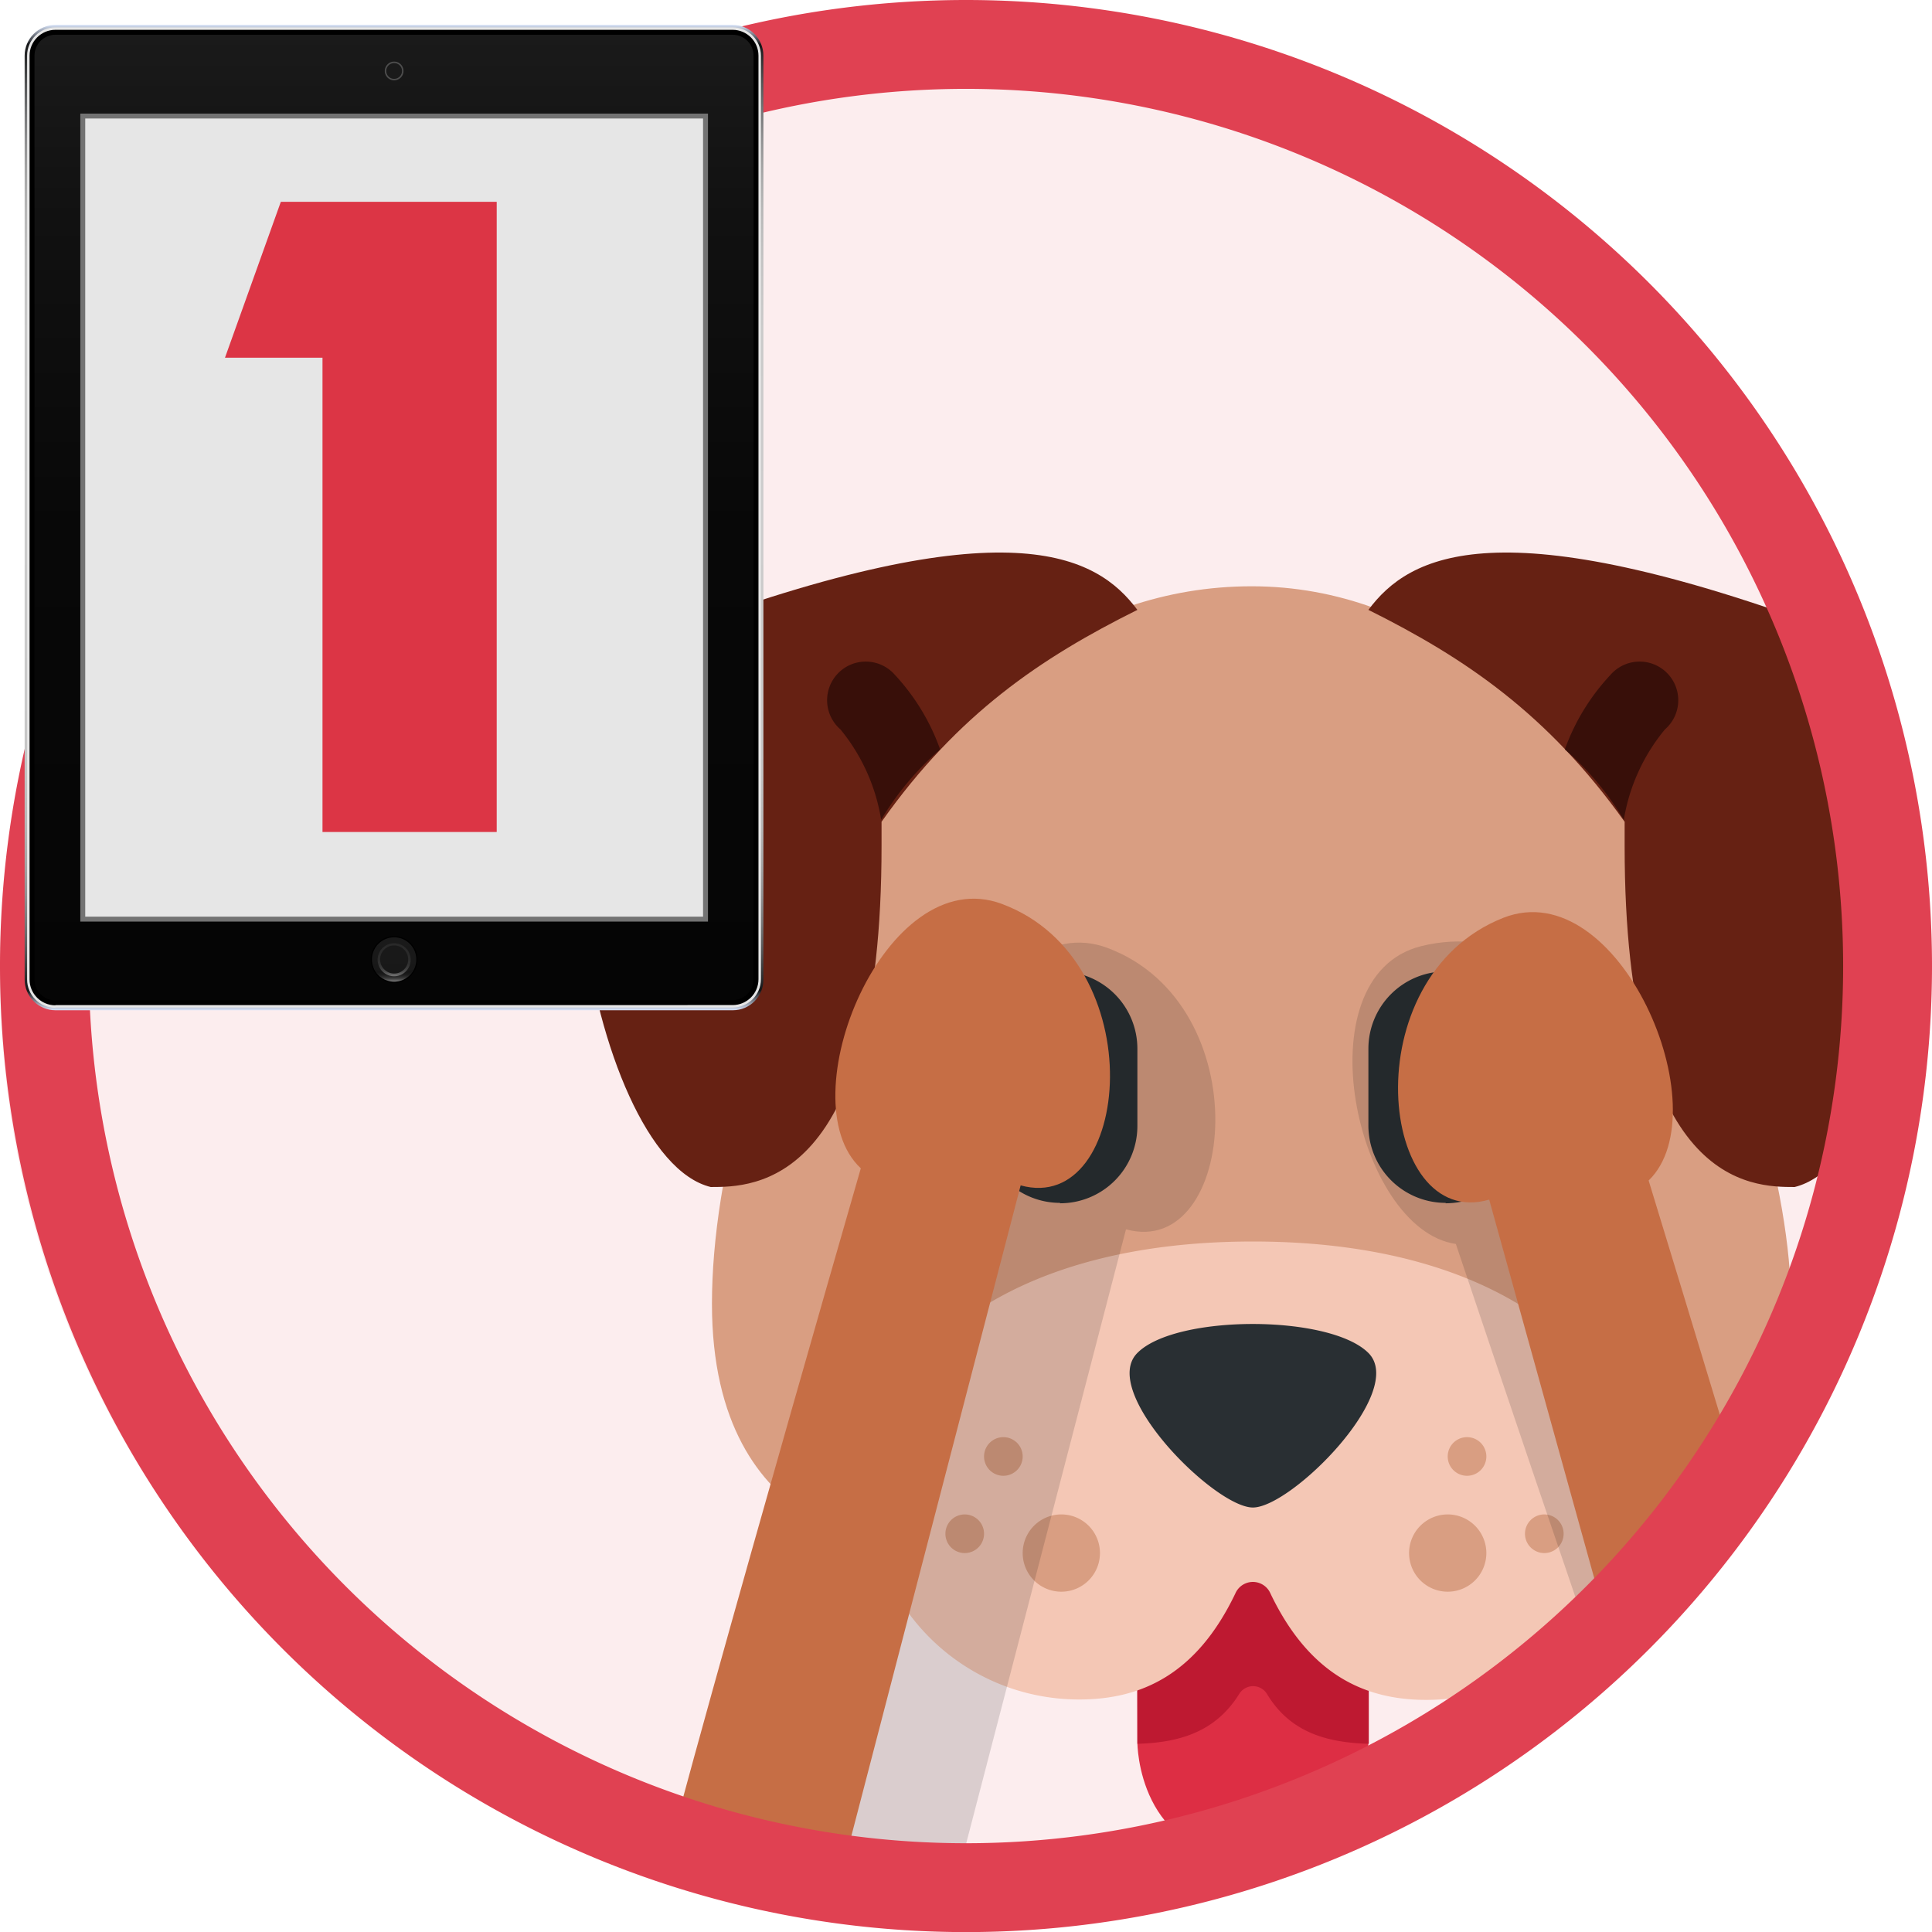
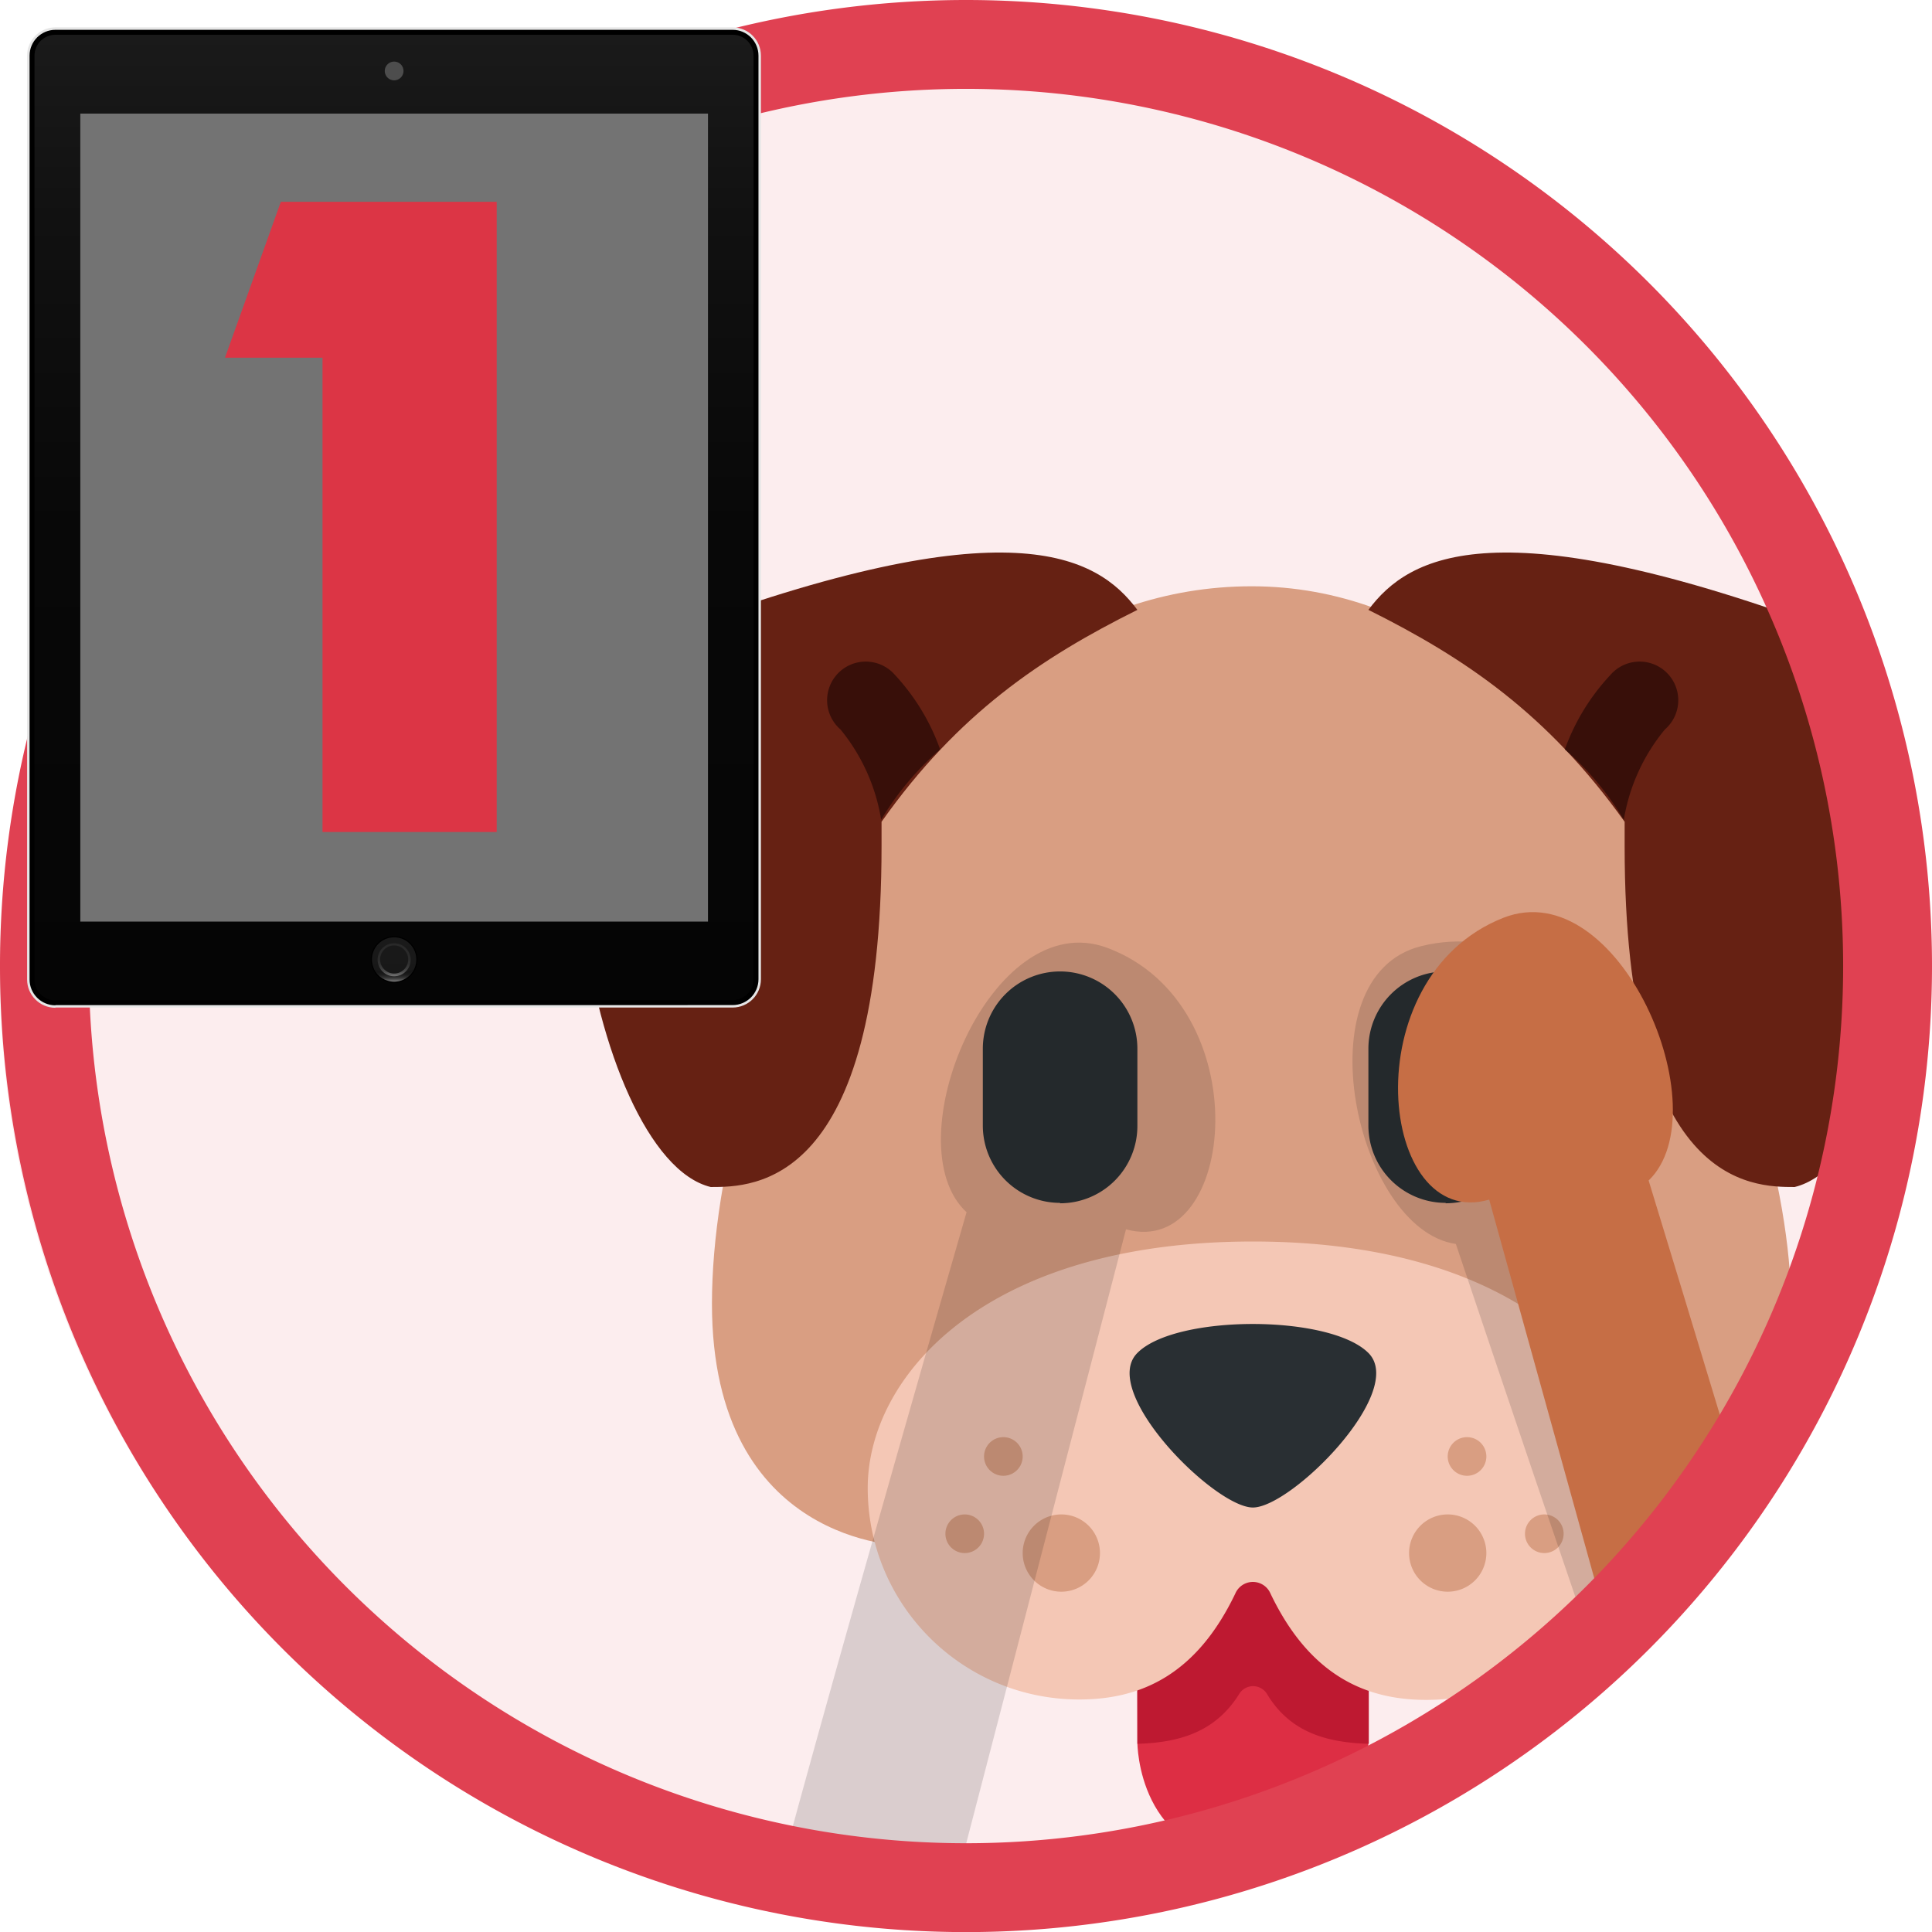
<svg xmlns="http://www.w3.org/2000/svg" xmlns:xlink="http://www.w3.org/1999/xlink" width="83" height="83" viewBox="0 0 21.96 21.96" xml:space="preserve">
  <defs>
    <linearGradient xlink:href="#a" id="g" gradientUnits="userSpaceOnUse" x1="250" y1="450" x2="250" y2="50" />
    <linearGradient xlink:href="#b" id="h" gradientUnits="userSpaceOnUse" x1="250" y1="446" x2="250" y2="54" />
    <linearGradient xlink:href="#c" id="i" gradientUnits="userSpaceOnUse" x1="250" y1="438.38" x2="250" y2="420.47" />
    <linearGradient xlink:href="#d" id="j" gradientUnits="userSpaceOnUse" x1="250" y1="438.38" x2="250" y2="433.27" />
    <linearGradient xlink:href="#e" id="k" gradientUnits="userSpaceOnUse" x1="250" y1="436.16" x2="250" y2="422.69" />
    <clipPath clipPathUnits="userSpaceOnUse" id="f">
      <circle cx="73.645" cy="114.666" r="2.313" fill="#c8b7b7" stroke-width=".018" style="fill:#fff;fill-opacity:1;stroke-linecap:round;stroke-opacity:.861;paint-order:markers fill stroke" />
    </clipPath>
  </defs>
  <path style="fill:#fcedee;fill-opacity:1;stroke-width:.084;stroke-linecap:round;stroke-opacity:.861;paint-order:markers fill stroke;stop-color:#000" d="M89.003 238.006A10.694 10.694 0 0 1 78.31 248.7a10.694 10.694 0 0 1-10.694-10.694 10.694 10.694 0 0 1 10.694-10.694 10.694 10.694 0 0 1 10.694 10.694Z" transform="translate(-67.616 -226.938)" />
  <g transform="translate(-329.738 -518.985) scale(4.623)" clip-path="url(#f)">
    <path fill="#dd2e44" d="M74.122 115.977v.569s0 .284.284.284.284-.284.284-.284v-.569z" />
    <path fill="#be1931" d="M74.122 116.546v.003c.098-.003.19-.026.25-.122a.04.04 0 0 1 .069 0c.058.096.15.119.25.122v-.572h-.57z" />
    <path fill="#d99e82" d="M75.728 115.467c0 .595-.474.595-.474.595H73.55s-.474 0-.474-.595c0-.637.474-1.764 1.327-1.764.852 0 1.326 1.222 1.326 1.764z" />
    <path fill="#f4c7b5" d="M74.406 115.314c-.663 0-.947.334-.947.606 0 .288.233.52.52.52.153 0 .289-.062.384-.261a.047.047 0 0 1 .086 0c.095.199.231.262.383.262a.521.521 0 0 0 .521-.521c0-.272-.284-.606-.947-.606Z" />
    <path fill="#292f33" d="M74.122 115.588c-.095.095.19.38.284.38.095 0 .379-.285.284-.38-.095-.095-.474-.095-.568 0zm-.19-.369a.19.19 0 0 1-.19-.19v-.189a.19.19 0 0 1 .19-.19.19.19 0 0 1 .19.19v.19a.19.19 0 0 1-.19.19zm.948 0a.19.19 0 0 1-.19-.19v-.189a.19.19 0 0 1 .19-.19.19.19 0 0 1 .19.19v.19a.19.19 0 0 1-.19.19z" />
    <path fill="#662113" d="M74.122 113.761c-.1-.134-.315-.258-1.153.056-.393.147-.201 1.289.104 1.363.105 0 .42 0 .42-.839v-.059c.188-.266.392-.403.629-.521Zm1.721.056c-.838-.314-1.053-.19-1.153-.056.237.118.44.255.63.521v.06c0 .838.314.838.418.838.306-.074.498-1.216.105-1.363Z" />
    <path style="fill:#d99e82" d="M24 25.5a.5.5 0 0 1-.5.5.5.5 0 0 1-.5-.5.5.5 0 0 1 .5-.5.5.5 0 0 1 .5.5Zm-12 0a.5.5 0 0 1-.5.5.5.5 0 0 1-.5-.5.5.5 0 0 1 .5-.5.5.5 0 0 1 .5.5Zm14 2a.5.5 0 0 1-.5.5.5.5 0 0 1-.5-.5.5.5 0 0 1 .5-.5.5.5 0 0 1 .5.5Zm-15 0a.5.5 0 0 1-.5.5.5.5 0 0 1-.5-.5.5.5 0 0 1 .5-.5.5.5 0 0 1 .5.5Zm13 .5a1 1 0 0 1-1 1 1 1 0 0 1-1-1 1 1 0 0 1 1-1 1 1 0 0 1 1 1zm-10 0a1 1 0 0 1-1 1 1 1 0 0 1-1-1 1 1 0 0 1 1-1 1 1 0 0 1 1 1z" transform="translate(72.7 113.42) scale(.095)" />
    <path fill="#380f09" d="M73.637 114.104a.53.53 0 0 0-.111-.183.095.095 0 1 0-.134.134.467.467 0 0 1 .1.222.719.719 0 0 1 .145-.173Zm1.536 0a.53.53 0 0 1 .112-.183.095.095 0 1 1 .134.134.467.467 0 0 0-.101.222.719.719 0 0 0-.145-.173Z" />
    <path style="opacity:.136;fill:#000;fill-opacity:1;stroke-width:.265" d="M73.175 117.152c-.013-.042.527-1.91.527-1.91-.182-.168.06-.757.346-.65.375.14.318.767.046.692l-.452 1.737c-.162.18-.316.185-.467.131z" />
-     <path style="opacity:1;fill:#c66e45;fill-opacity:1;stroke-width:.265" d="M72.915 117.044c-.012-.042.527-1.91.527-1.91-.181-.168.06-.757.347-.65.375.14.318.767.046.692l-.452 1.737c-.162.18-.316.185-.468.131z" />
+     <path style="opacity:1;fill:#c66e45;fill-opacity:1;stroke-width:.265" d="M72.915 117.044l-.452 1.737c-.162.18-.316.185-.468.131z" />
    <path style="opacity:.136;fill:#000;fill-opacity:1;stroke-width:.265" d="M75.557 117.19c-.034-.027-.652-1.87-.652-1.87-.245-.035-.382-.657-.086-.732.389-.098.698.45.432.543l.616 1.685c-.03.241-.154.333-.31.375z" />
    <path style="opacity:1;fill:#c66e45;fill-opacity:1;stroke-width:.265" d="M75.936 117.064c.012-.042-.557-1.9-.557-1.9.178-.172-.073-.757-.357-.646-.373.147-.306.772-.035.693l.48 1.73c.164.177.319.18.469.123z" />
  </g>
  <path style="fill:none;stroke:#e04152;stroke-width:1.01;stroke-linecap:square;stroke-opacity:1;paint-order:markers stroke fill" d="M89.071 237.919a10.475 10.475 0 0 1-10.475 10.475 10.475 10.475 0 0 1-10.475-10.475 10.475 10.475 0 0 1 10.475-10.476 10.475 10.475 0 0 1 10.475 10.476z" transform="translate(-67.616 -226.938)" />
  <g transform="translate(-2.52 -1.117) scale(.028)" style="stroke-linecap:round;stroke-opacity:.861">
    <linearGradient id="a" x1="250" x2="250" y1="450" y2="50" gradientUnits="userSpaceOnUse">
      <stop stop-color="#D7E2F7" offset="0" />
      <stop stop-color="#141517" offset=".02" />
      <stop stop-color="#313233" offset=".036" />
      <stop stop-color="#555657" offset=".06" />
      <stop stop-color="#757677" offset=".087" />
      <stop stop-color="#919192" offset=".117" />
      <stop stop-color="#A7A7A7" offset=".151" />
      <stop stop-color="#B8B8B8" offset=".191" />
      <stop stop-color="#C3C3C3" offset=".24" />
      <stop stop-color="#CACACA" offset=".309" />
      <stop stop-color="#ccc" offset=".5" />
      <stop stop-color="#CACACA" offset=".691" />
      <stop stop-color="#C3C3C3" offset=".76" />
      <stop stop-color="#B8B8B8" offset=".809" />
      <stop stop-color="#A7A7A7" offset=".849" />
      <stop stop-color="#919192" offset=".882" />
      <stop stop-color="#757677" offset=".912" />
      <stop stop-color="#555657" offset=".94" />
      <stop stop-color="#313233" offset=".964" />
      <stop stop-color="#141517" offset=".98" />
      <stop stop-color="#D7E2F7" offset="1" />
    </linearGradient>
-     <path class="st0" d="M387.5 450h-275c-6.9 0-12.5-5.6-12.5-12.5v-375c0-6.9 5.6-12.5 12.5-12.5h274.9c6.9 0 12.5 5.6 12.5 12.5v374.9c.1 7-5.5 12.6-12.4 12.6z" style="fill:url(#g)" />
    <path class="st1" d="M112.5 449c-6.4 0-11.5-5.2-11.5-11.5v-375c0-6.4 5.2-11.5 11.5-11.5h274.9c6.4 0 11.5 5.2 11.5 11.5v374.9c0 6.4-5.2 11.5-11.5 11.5H112.5Z" style="fill:#e6e6e6" />
    <path d="M112.5 448c-5.8 0-10.5-4.7-10.5-10.5v-375c0-5.8 4.7-10.5 10.5-10.5h274.9c5.8 0 10.5 4.7 10.5 10.5v374.9c0 5.8-4.7 10.5-10.5 10.5H112.5Z" />
    <linearGradient id="b" x1="250" x2="250" y1="446" y2="54" gradientUnits="userSpaceOnUse">
      <stop stop-color="#050505" offset="0" />
      <stop stop-color="#080808" offset=".489" />
      <stop stop-color="#111" offset=".81" />
      <stop stop-color="#1A1A1A" offset="1" />
    </linearGradient>
    <path class="st2" d="M112.5 446c-4.7 0-8.5-3.8-8.5-8.5v-375c0-4.7 3.8-8.5 8.5-8.5h274.9c4.7 0 8.5 3.8 8.5 8.5v374.9c0 4.7-3.8 8.5-8.5 8.5H112.5Z" style="fill:url(#h)" />
    <path style="fill:#737373" class="st3" d="M122.6 86h254.8v328H122.6Z" />
-     <path style="fill:#e6e6e6" class="st1" transform="rotate(90 250 250)" d="M88 124.6h324v250.8H88Z" />
    <path d="M259.5 429.4a9.5 9.5 0 0 1-9.5 9.5 9.5 9.5 0 0 1-9.5-9.5 9.5 9.5 0 0 1 9.5-9.5 9.5 9.5 0 0 1 9.5 9.5z" />
    <linearGradient id="c" x1="250" x2="250" y1="438.38" y2="420.47" gradientUnits="userSpaceOnUse">
      <stop stop-color="#141414" offset="0" />
      <stop stop-color="#181818" offset=".208" />
      <stop stop-color="#1A1A1A" offset="1" />
    </linearGradient>
    <path style="fill:url(#i)" class="st4" d="M259 429.4a9 9 0 0 1-9 9 9 9 0 0 1-9-9 9 9 0 0 1 9-9 9 9 0 0 1 9 9z" />
    <linearGradient id="d" x1="250" x2="250" y1="438.38" y2="433.27" gradientUnits="userSpaceOnUse">
      <stop stop-color="gray" offset="0" />
      <stop stop-color="#7A7A7A" offset=".019" />
      <stop stop-color="#5A5A5A" offset=".124" />
      <stop stop-color="#414141" offset=".24" />
      <stop stop-color="#2D2D2D" offset=".367" />
      <stop stop-color="#1F1F1F" offset=".512" />
      <stop stop-color="#161616" offset=".691" />
      <stop stop-color="#141414" offset="1" />
    </linearGradient>
    <path class="st5" d="M250 434.9c-3 0-5.8-.6-8.1-1.6 1.4 3 4.5 5.1 8.1 5.1 3.6 0 6.6-2.1 8.1-5.1-2.3 1-5.1 1.6-8.1 1.6z" style="fill:url(#j)" />
    <linearGradient id="e" x1="250" x2="250" y1="436.16" y2="422.69" gradientUnits="userSpaceOnUse">
      <stop stop-color="#737373" offset="0" />
      <stop stop-color="#646464" offset=".044" />
      <stop stop-color="#4E4E4E" offset=".128" />
      <stop stop-color="#3D3D3D" offset=".227" />
      <stop stop-color="#323232" offset=".35" />
      <stop stop-color="#2B2B2B" offset=".522" />
      <stop stop-color="#292929" offset="1" />
    </linearGradient>
    <path class="st6" d="M250 436.2a6.7 6.7 0 1 1 0-13.4 6.7 6.7 0 0 1 0 13.4zm0-12.5c-3.2 0-5.7 2.6-5.7 5.7s2.6 5.7 5.7 5.7c3.2 0 5.7-2.6 5.7-5.7s-2.5-5.7-5.7-5.7z" style="fill:url(#k)" />
    <path style="fill:#4d4d4d" class="st7" d="M253.8 68.7a3.8 3.8 0 0 1-3.8 3.8 3.8 3.8 0 0 1-3.8-3.8 3.8 3.8 0 0 1 3.8-3.8 3.8 3.8 0 0 1 3.8 3.8z" />
-     <path style="fill:#1a1a1a" class="st8" d="M253.2 68.7a3.2 3.2 0 0 1-3.2 3.2 3.2 3.2 0 0 1-3.2-3.2 3.2 3.2 0 0 1 3.2-3.2 3.2 3.2 0 0 1 3.2 3.2z" />
    <path d="M291.635 121.824h-87.637l-22.67 63.275h39.588V377.63h70.719z" style="font-size:297.066px;line-height:1.2;font-family:'CC Up Up And Away';-inkscape-font-specification:'CC Up Up And Away, Normal';text-align:end;text-anchor:end;fill:#dc3545;stroke-width:2.659" aria-label="1" />
  </g>
</svg>